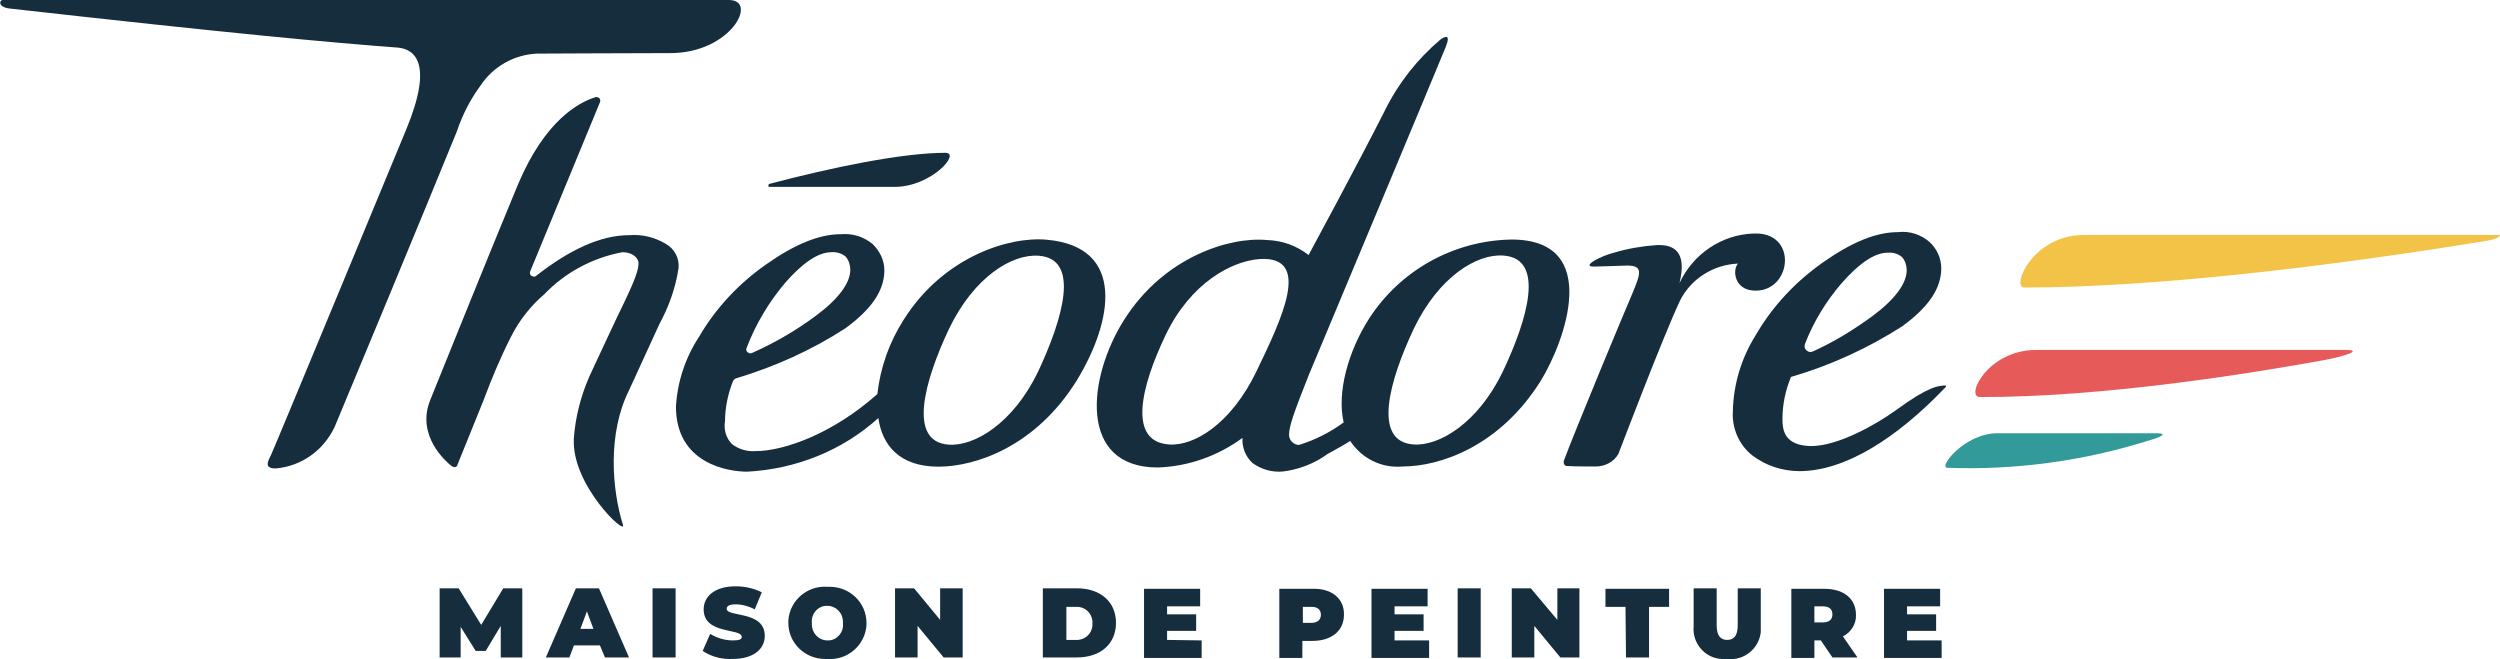
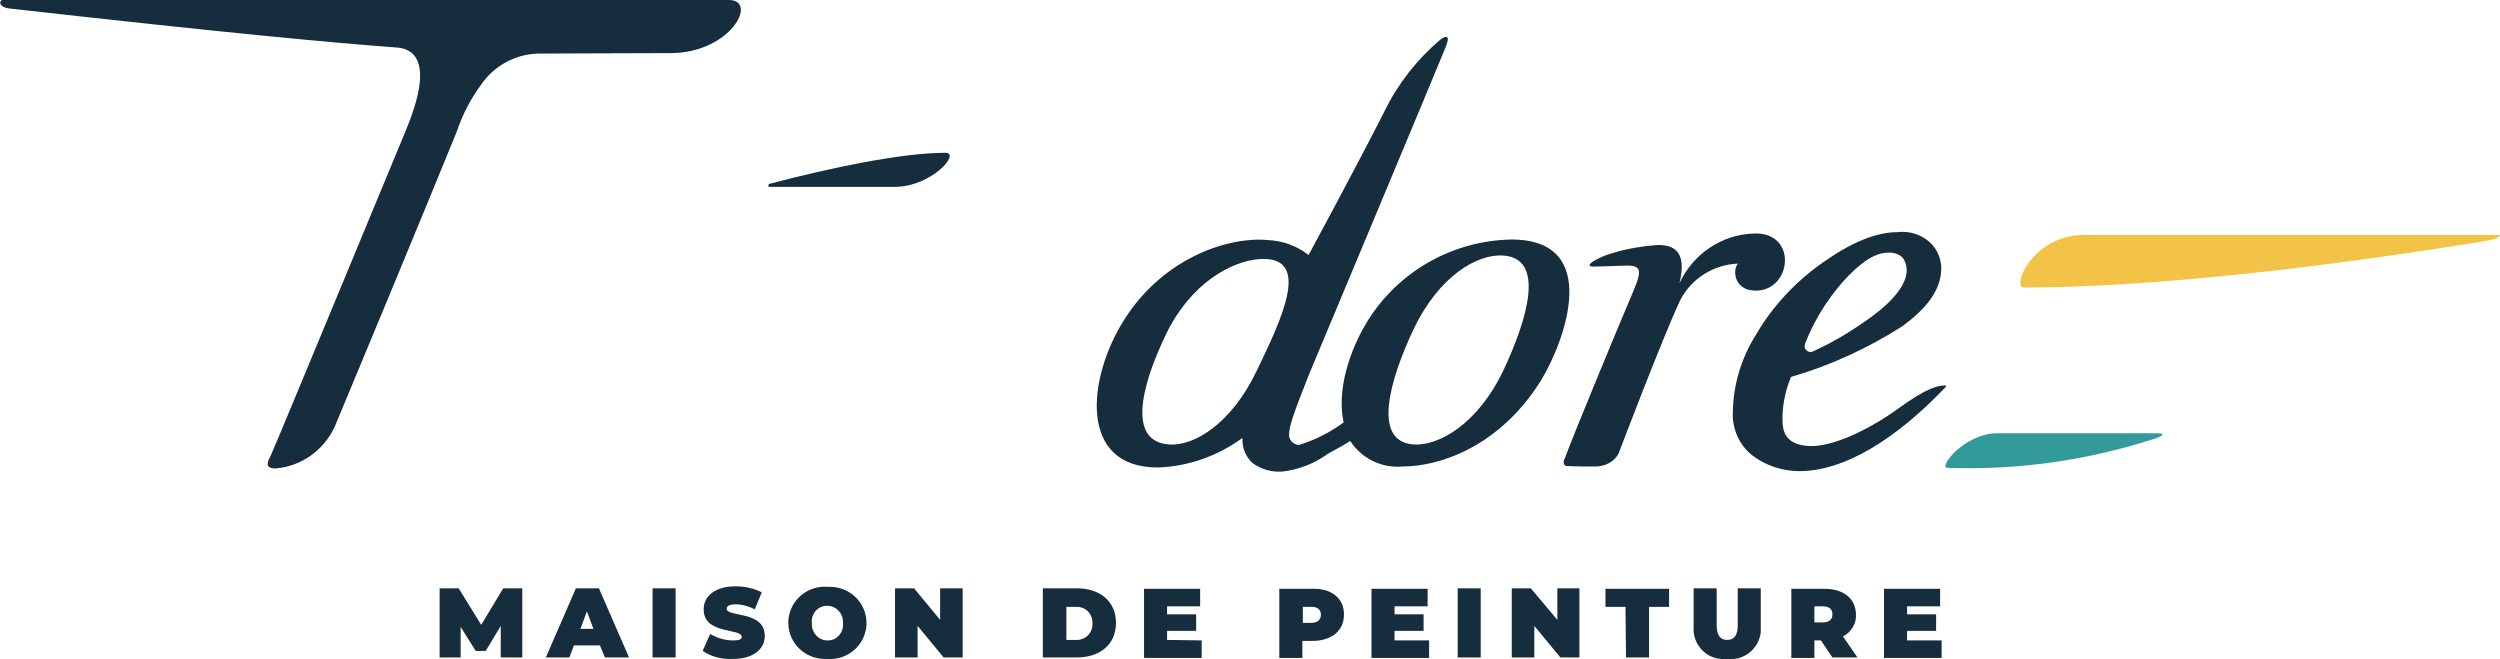
<svg xmlns="http://www.w3.org/2000/svg" version="1.1" id="Layer_1" x="0px" y="0px" viewBox="0 0 499 131.6" style="enable-background:new 0 0 499 131.6;" xml:space="preserve">
  <style type="text/css">
	.st0{fill:#F3C347;}
	.st1{fill:#E65A5A;}
	.st2{fill:#339A9A;}
	.st3{fill:#162D3E;}
</style>
  <g>
    <g id="logo-tmp" transform="translate(4780 20849.012)">
      <g id="Groupe_621" transform="translate(-4780 -20789.023)">
        <g>
          <g id="Groupe_620" transform="translate(0 -59.988)">
            <g id="Groupe_609" transform="translate(153.275 17.788)">
              <path id="Tracé_1120" class="st0" d="M342.9,30.3c2.6-0.4,3.3-1.2,2.5-1.2c0,0-45.3,0-82.6,0c-10.5,0-14.6,10.5-12.1,10.5        C276.6,39.6,311.7,35.4,342.9,30.3" />
            </g>
            <g id="Groupe_610" transform="translate(149.865 26.546)">
-               <path id="Tracé_1121" class="st1" d="M314.2,45.3c4.2-0.8,7.6-2,4.1-2h-61.7c-9.8,0-14.2,9.4-11.3,9.4        C269.6,52.8,299.4,48,314.2,45.3" />
-             </g>
+               </g>
            <g id="Groupe_611" transform="translate(147.593 32.875)">
              <path id="Tracé_1122" class="st2" d="M281.8,54.9c0.5-0.1,4.1-1.3,1-1.3h-31.7c-6.6,0-11.9,6.9-10,6.9        C254.9,61,268.6,59.1,281.8,54.9" />
            </g>
            <g id="Groupe_612" transform="translate(83.193 2.809)">
              <g>
                <path id="Tracé_1123_00000092435109022667981780000003499172279120809655_" class="st3" d="M218.5,45         c-11.6,0.2-22.3,6.2-28.5,15.9c-4,6.3-6.4,14.5-5,20.6c-2.7,2-5.7,3.5-8.9,4.5c-0.5,0-1-0.2-1.4-0.6         c-0.4-0.4-0.6-0.9-0.6-1.4c0-1.7,0.9-4.3,4-12.1c0,0,26.2-62.6,27.3-65.4s-0.4-1.9-1.1-1.4c-4.6,3.9-8.4,8.7-11.1,14.2         C187.9,29.8,178,48.1,178,48.1c-2.4-1.9-5.3-2.9-8.3-3c-7.5-0.7-20.6,3.4-28.5,15.9c-7.3,11.5-9.3,29.5,6.7,29.5         c6.1-0.2,12-2.3,16.9-5.9c-0.1,1.9,0.6,3.7,2,5c1.8,1.3,3.9,1.9,6.1,1.7c3.2-0.4,6.3-1.6,8.9-3.5c1.8-1,3.3-1.8,4.5-2.6         c2.3,3.5,6.3,5.5,10.5,5.1c7.4,0,19.4-4,27.6-17.2C229,65.6,236.8,45,218.5,45 M167.6,71.3c-5,10.4-12.4,15-17.5,14.6         c-8.2-0.6-5.6-11.5-0.6-21.9s13.2-14.7,18.7-15.1C178.8,48.2,172.6,60.9,167.6,71.3 M216.8,71.3c-5,10.4-12.8,15-17.9,14.6         c-8.2-0.6-4.8-12.7,0.1-23.1c5-10.4,12.6-15,17.9-14.6C225.3,48.8,221.7,60.9,216.8,71.3" />
              </g>
            </g>
            <g id="Groupe_613" transform="translate(58.283 11.598)">
              <g>
                <path id="Tracé_1124_00000150782657983035752370000011808030807158841992_" class="st3" d="M95.3,25.7c0,0,10.7,0,25,0         c7.3,0,13.3-6.8,10.1-6.8c-8.7,0-23,3-35.1,6.2C95,25.2,95,25.7,95.3,25.7" />
              </g>
            </g>
            <g id="Groupe_614" transform="translate(131.477 17.637)">
              <path id="Tracé_1125" class="st3" d="M256.7,59.3c-1.2,0.1-3,0-9.7,4.9c-4,2.9-11.6,7.2-17,7.2c-5.4-0.1-5.7-3.3-5.7-5.4        c0-2.9,0.6-5.7,1.7-8.4c7.9-2.3,15.3-5.7,22.2-10.1c5.2-3.8,7.8-7.5,7.8-11.6c0-2-0.9-3.9-2.3-5.2c-1.7-1.5-4-2.3-6.4-2        c-4.3,0-9.2,2-15,6.1c-5.4,3.8-10,8.7-13.3,14.4c-2.9,4.6-4.5,9.9-4.6,15.3c-0.2,3.3,1.2,6.6,3.8,8.7c2.7,2.1,6.1,3.2,9.5,3.2        c8.9,0,19.2-6.3,29.2-16.8C257,59.5,257,59.3,256.7,59.3 M228.8,51c1.7-4.4,4.2-8.5,7.3-12.1c3.5-4,6.6-6.1,9.2-6.1        c1-0.1,2.1,0.2,2.9,0.9c0.6,0.7,0.9,1.7,0.9,2.6c0,2.6-2.3,5.8-6.9,9.2c-3.7,2.7-7.6,5.1-11.8,7c-0.6,0.3-1.3,0-1.6-0.6        C228.7,51.6,228.7,51.3,228.8,51" />
            </g>
            <g id="Groupe_615" transform="translate(0 -0.001)">
              <path id="Tracé_1126" class="st3" d="M95.9,17.1c2.5-3.8,6.7-6.2,11.3-6.4c6.2,0,14.9-0.1,26.6-0.1        c12.1,0,17.6-10.6,11.7-10.6H0.5c-0.6,0-1,1.4,1.4,1.7C46.4,6.7,66,8.5,79.4,9.5c3.3,0.3,7.2,3,1.7,16.3c0,0-26.4,63.8-27,65        s-1.5,2.7,0.9,2.7c5.1-0.4,9.6-3.6,11.8-8.3C69,80,85.8,39.5,91.2,26.2C92.3,22.9,93.9,19.8,95.9,17.1" />
            </g>
            <g id="Groupe_616" transform="translate(51.219 17.746)">
              <g>
-                 <path id="Tracé_1127_00000133500648057004729900000013569027595571114151_" class="st3" d="M157.7,30.1         c-7.5-0.7-20.6,3.4-28.5,15.9c-2.9,4.5-4.7,9.6-5.3,14.9c-8.6,7.7-18.4,11.4-24.4,11.4c-1.7,0.1-3.3-0.4-4.6-1.4         c-1.2-1.2-1.7-2.9-1.4-4.6c0-2.7,0.6-5.5,1.6-8c0.1-0.2,0.3-0.4,0.5-0.5c7.7-2.3,15.1-5.6,21.9-10c5.2-3.8,7.8-7.5,7.8-11.6         c0-2-0.9-3.8-2.3-5.2c-1.8-1.5-4-2.2-6.4-2c-4.3,0-9.2,2-15,6.1c-5.4,3.8-10,8.7-13.3,14.4c-2.7,4.1-4.3,8.9-4.6,13.9         c0,11.4,10.4,13,14.2,13c9.7-0.5,19-4.2,26.2-10.7c0.8,5.6,4.4,9.7,12,9.7c7.4,0,19.4-4,27.6-17.2         C170.9,46.4,173.6,31.5,157.7,30.1 M97.8,51.7c1.8-4.7,4.4-9.1,7.7-13c3.5-4,6.6-6.1,9.2-6.1c1-0.1,2.1,0.2,2.9,0.9         c0.6,0.7,0.9,1.7,0.9,2.6c0,2.6-2.3,5.8-6.9,9.2c-3.9,2.9-8.2,5.4-12.7,7.4c-0.4,0.2-0.9,0-1.1-0.4         C97.7,52.2,97.7,51.9,97.8,51.7 M156,56.4c-5,10.4-12.8,15-17.9,14.6c-8.2-0.6-4.8-12.7,0.1-23.1c5-10.4,12.6-15,17.9-14.6         C164.5,33.9,160.9,45.9,156,56.4" />
-               </g>
+                 </g>
            </g>
            <g id="Groupe_617" transform="translate(118.626 17.711)">
              <g>
                <path id="Tracé_1128_00000129923804500045624260000015328506821655854011_" class="st3" d="M231.9,40.3         c7.2-0.1,8.3-11.8-0.5-11.4c-6.4,0.2-12.1,4.1-14.8,9.9c1.6-6.5-1.3-7.7-4.5-7.6c-2.9,0.2-5.8,0.7-8.5,1.5         c-2.8,0.7-6.7,2.8-4.1,2.8c3-0.1,4.2-0.1,6.4-0.2c3.6-0.1,3,1.5,1.2,5.8c-1.1,2.5-11.3,27-13.6,33.2c-0.1,0.4,0.1,0.9,0.5,1         c0.1,0,0.1,0,0.2,0c1.3,0.1,4.4,0.1,5.7,0.1c1.8,0,3.6-0.9,4.5-2.5c0.4-1,8.7-22.9,12.3-30.6c2.2-4.4,6.7-7.2,11.6-7.4         C227.1,36.1,227.5,40.4,231.9,40.3" />
              </g>
            </g>
            <g id="Groupe_618" transform="translate(32.338 7.338)">
              <g>
-                 <path id="Tracé_1129_00000127755858318443813030000010663993604809055924_" class="st3" d="M103.1,46.2         c0.2-2-0.8-3.9-2.6-4.9c-2.2-1.3-4.7-1.9-7.2-1.7c-5.7,0-11.8,2.8-18.6,8.1c-0.3,0.3-0.8,0.2-1.1-0.1         c-0.2-0.2-0.2-0.6-0.1-0.8l13.9-33.7c0.2-0.4,0-0.9-0.4-1c-0.2-0.1-0.4-0.1-0.6,0c-3.1,1-9.9,4.4-15.4,17.5         c-5.6,13.5-14.6,35.8-17.5,43c-2.8,7.1,3.3,12.3,4.2,13c0.6,0.5,1.1,0.3,1.2,0l5.3-13.1c1.6-4.3,3.4-8.6,5.5-12.7         c1.6-3.2,3.9-6.1,6.6-8.4c4.2-4.4,9.7-7.3,15.6-8.4c2.1,0,3.1,1.2,3.2,2c0.1,1.4-0.6,3.5-4,10.4c0,0-4.1,8.7-5.8,12.4         c-1.7,3.9-2.8,8.1-3.1,12.4c-0.5,9.3,10.6,19.6,9.8,17.2c-2.2-7-3.1-18.2,1.2-26.8l6.1-13.3h0         C101.1,54,102.5,50.2,103.1,46.2" />
-               </g>
+                 </g>
            </g>
            <g id="Groupe_619" transform="translate(33.35 44.525)">
              <path id="Tracé_1130" class="st3" d="M70.9,86.7l0-13.8h-3.8l-4.4,7.3l-4.5-7.3h-3.8v13.8h4.2v-6.1l3,4.8h2l3-5l0,6.3        L70.9,86.7z M87.4,86.7h4.8l-6-13.8h-4.6l-6,13.8h4.7l0.9-2.4h5.2L87.4,86.7z M82.5,81l1.3-3.5l1.3,3.5H82.5z M96.9,86.7h4.6        V72.9h-4.6V86.7z M112.9,87c4.3,0,6.4-2.1,6.4-4.6c0-5.1-7.6-3.7-7.6-5.4c0-0.5,0.4-0.9,1.8-0.9c1.3,0,2.7,0.4,3.8,1l1.4-3.4        c-1.6-0.8-3.4-1.2-5.2-1.2c-4.3,0-6.4,2.1-6.4,4.6c0,5.1,7.6,3.7,7.6,5.5c0,0.5-0.5,0.7-1.8,0.7c-1.6,0-3.2-0.5-4.5-1.3        l-1.5,3.4C108.7,86.6,110.8,87.1,112.9,87 M131.8,87c4,0.3,7.5-2.7,7.8-6.7c0-0.2,0-0.3,0-0.5c0-4-3.3-7.2-7.3-7.2        c-0.2,0-0.3,0-0.5,0c-4-0.3-7.5,2.7-7.8,6.7c0,0.2,0,0.3,0,0.5c0,4,3.3,7.2,7.3,7.2C131.5,87.1,131.7,87.1,131.8,87         M131.8,83.3c-1.7,0-3.1-1.4-3.1-3.2c0-0.1,0-0.2,0-0.3c-0.2-1.7,1.1-3.3,2.8-3.4c0.1,0,0.2,0,0.3,0c1.7,0,3.1,1.4,3.1,3.2        c0,0.1,0,0.2,0,0.3c0.2,1.7-1.1,3.3-2.8,3.4C132,83.3,131.9,83.3,131.8,83.3 M154.3,72.9v6.3l-5.2-6.3h-3.8v13.8h4.5v-6.3        l5.2,6.3h3.8V72.9L154.3,72.9z M174.8,86.7h6.8c4.6,0,7.8-2.6,7.8-6.9c0-4.3-3.2-6.9-7.8-6.9h-6.8V86.7z M179.5,83.1v-6.5h1.9        c1.7-0.1,3.1,1.1,3.3,2.8c0,0.2,0,0.3,0,0.5c0.1,1.7-1.1,3.1-2.8,3.3c-0.2,0-0.3,0-0.5,0H179.5z M199.6,83.2v-1.8h5.8v-3.3        h-5.8v-1.6h6.6v-3.5H195v13.8h11.5v-3.5L199.6,83.2z M228.7,73H222v13.8h4.6v-3.4h2c3.8,0,6.3-2,6.3-5.2        C235,75,232.5,72.9,228.7,73 M228.4,79.8h-1.7v-3.2h1.7c1.3,0,1.9,0.6,1.9,1.6C230.3,79.1,229.7,79.8,228.4,79.8 M245,83.2        v-1.8h5.8v-3.3H245v-1.6h6.6v-3.5h-11.2v13.8h11.5v-3.5H245z M257.6,86.7h4.6V72.9h-4.6V86.7z M277.5,72.9v6.3l-5.3-6.3h-3.8        v13.8h4.5v-6.3l5.2,6.3h3.8V72.9H277.5z M291.2,86.7h4.6V76.6h4v-3.6h-12.7v3.6h4L291.2,86.7z M311.4,87        c3.3,0.4,6.3-2,6.7-5.3c0-0.4,0-0.8,0-1.2v-7.6h-4.6v7.4c0,2.1-0.8,2.9-2.1,2.9s-2.1-0.8-2.1-2.9v-7.4h-4.6v7.6        c-0.3,3.3,2.2,6.3,5.5,6.5C310.6,87.1,311,87.1,311.4,87 M332.4,86.7h5l-2.9-4.2c1.6-0.8,2.7-2.5,2.6-4.3        c0-3.2-2.4-5.2-6.3-5.2h-6.6v13.8h4.6v-3.5h1.3L332.4,86.7z M332.4,78.1c0,1-0.6,1.6-1.9,1.6h-1.7v-3.2h1.7        C331.8,76.5,332.4,77.1,332.4,78.1 M347.3,83.2v-1.8h5.8v-3.3h-5.8v-1.6h6.6v-3.5h-11.2v13.8h11.5v-3.5H347.3z" />
            </g>
          </g>
        </g>
      </g>
    </g>
  </g>
</svg>